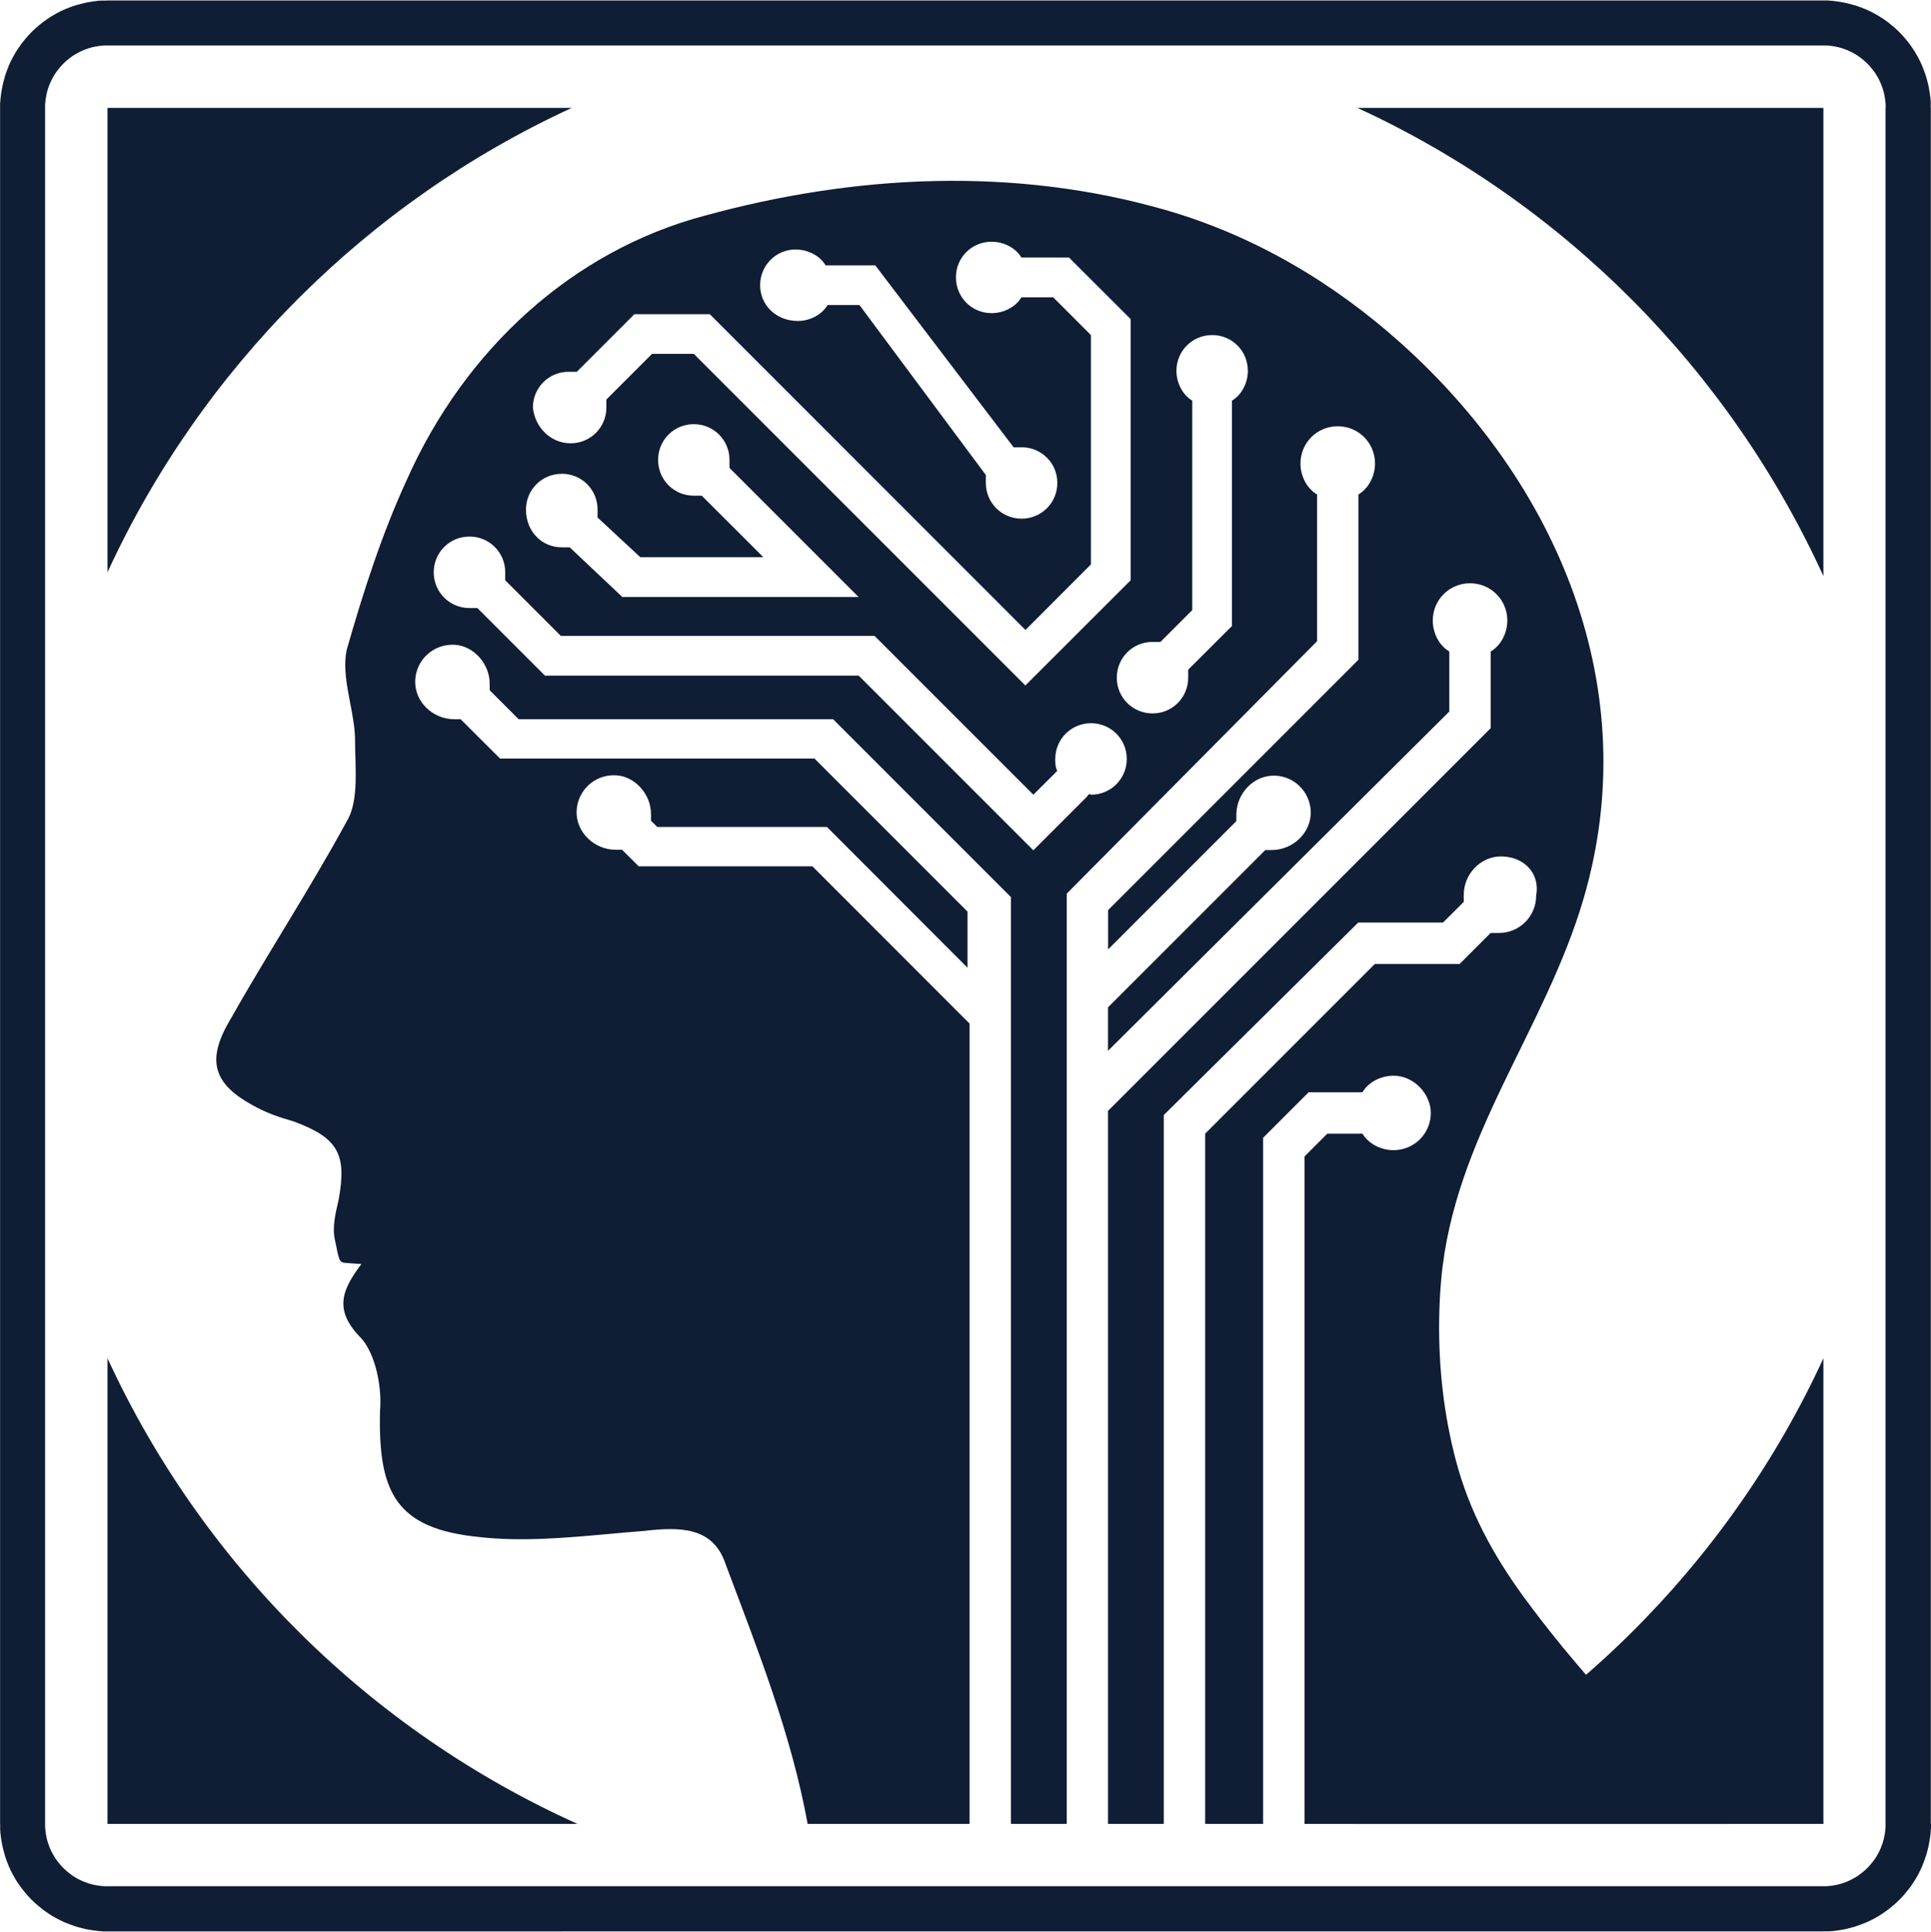
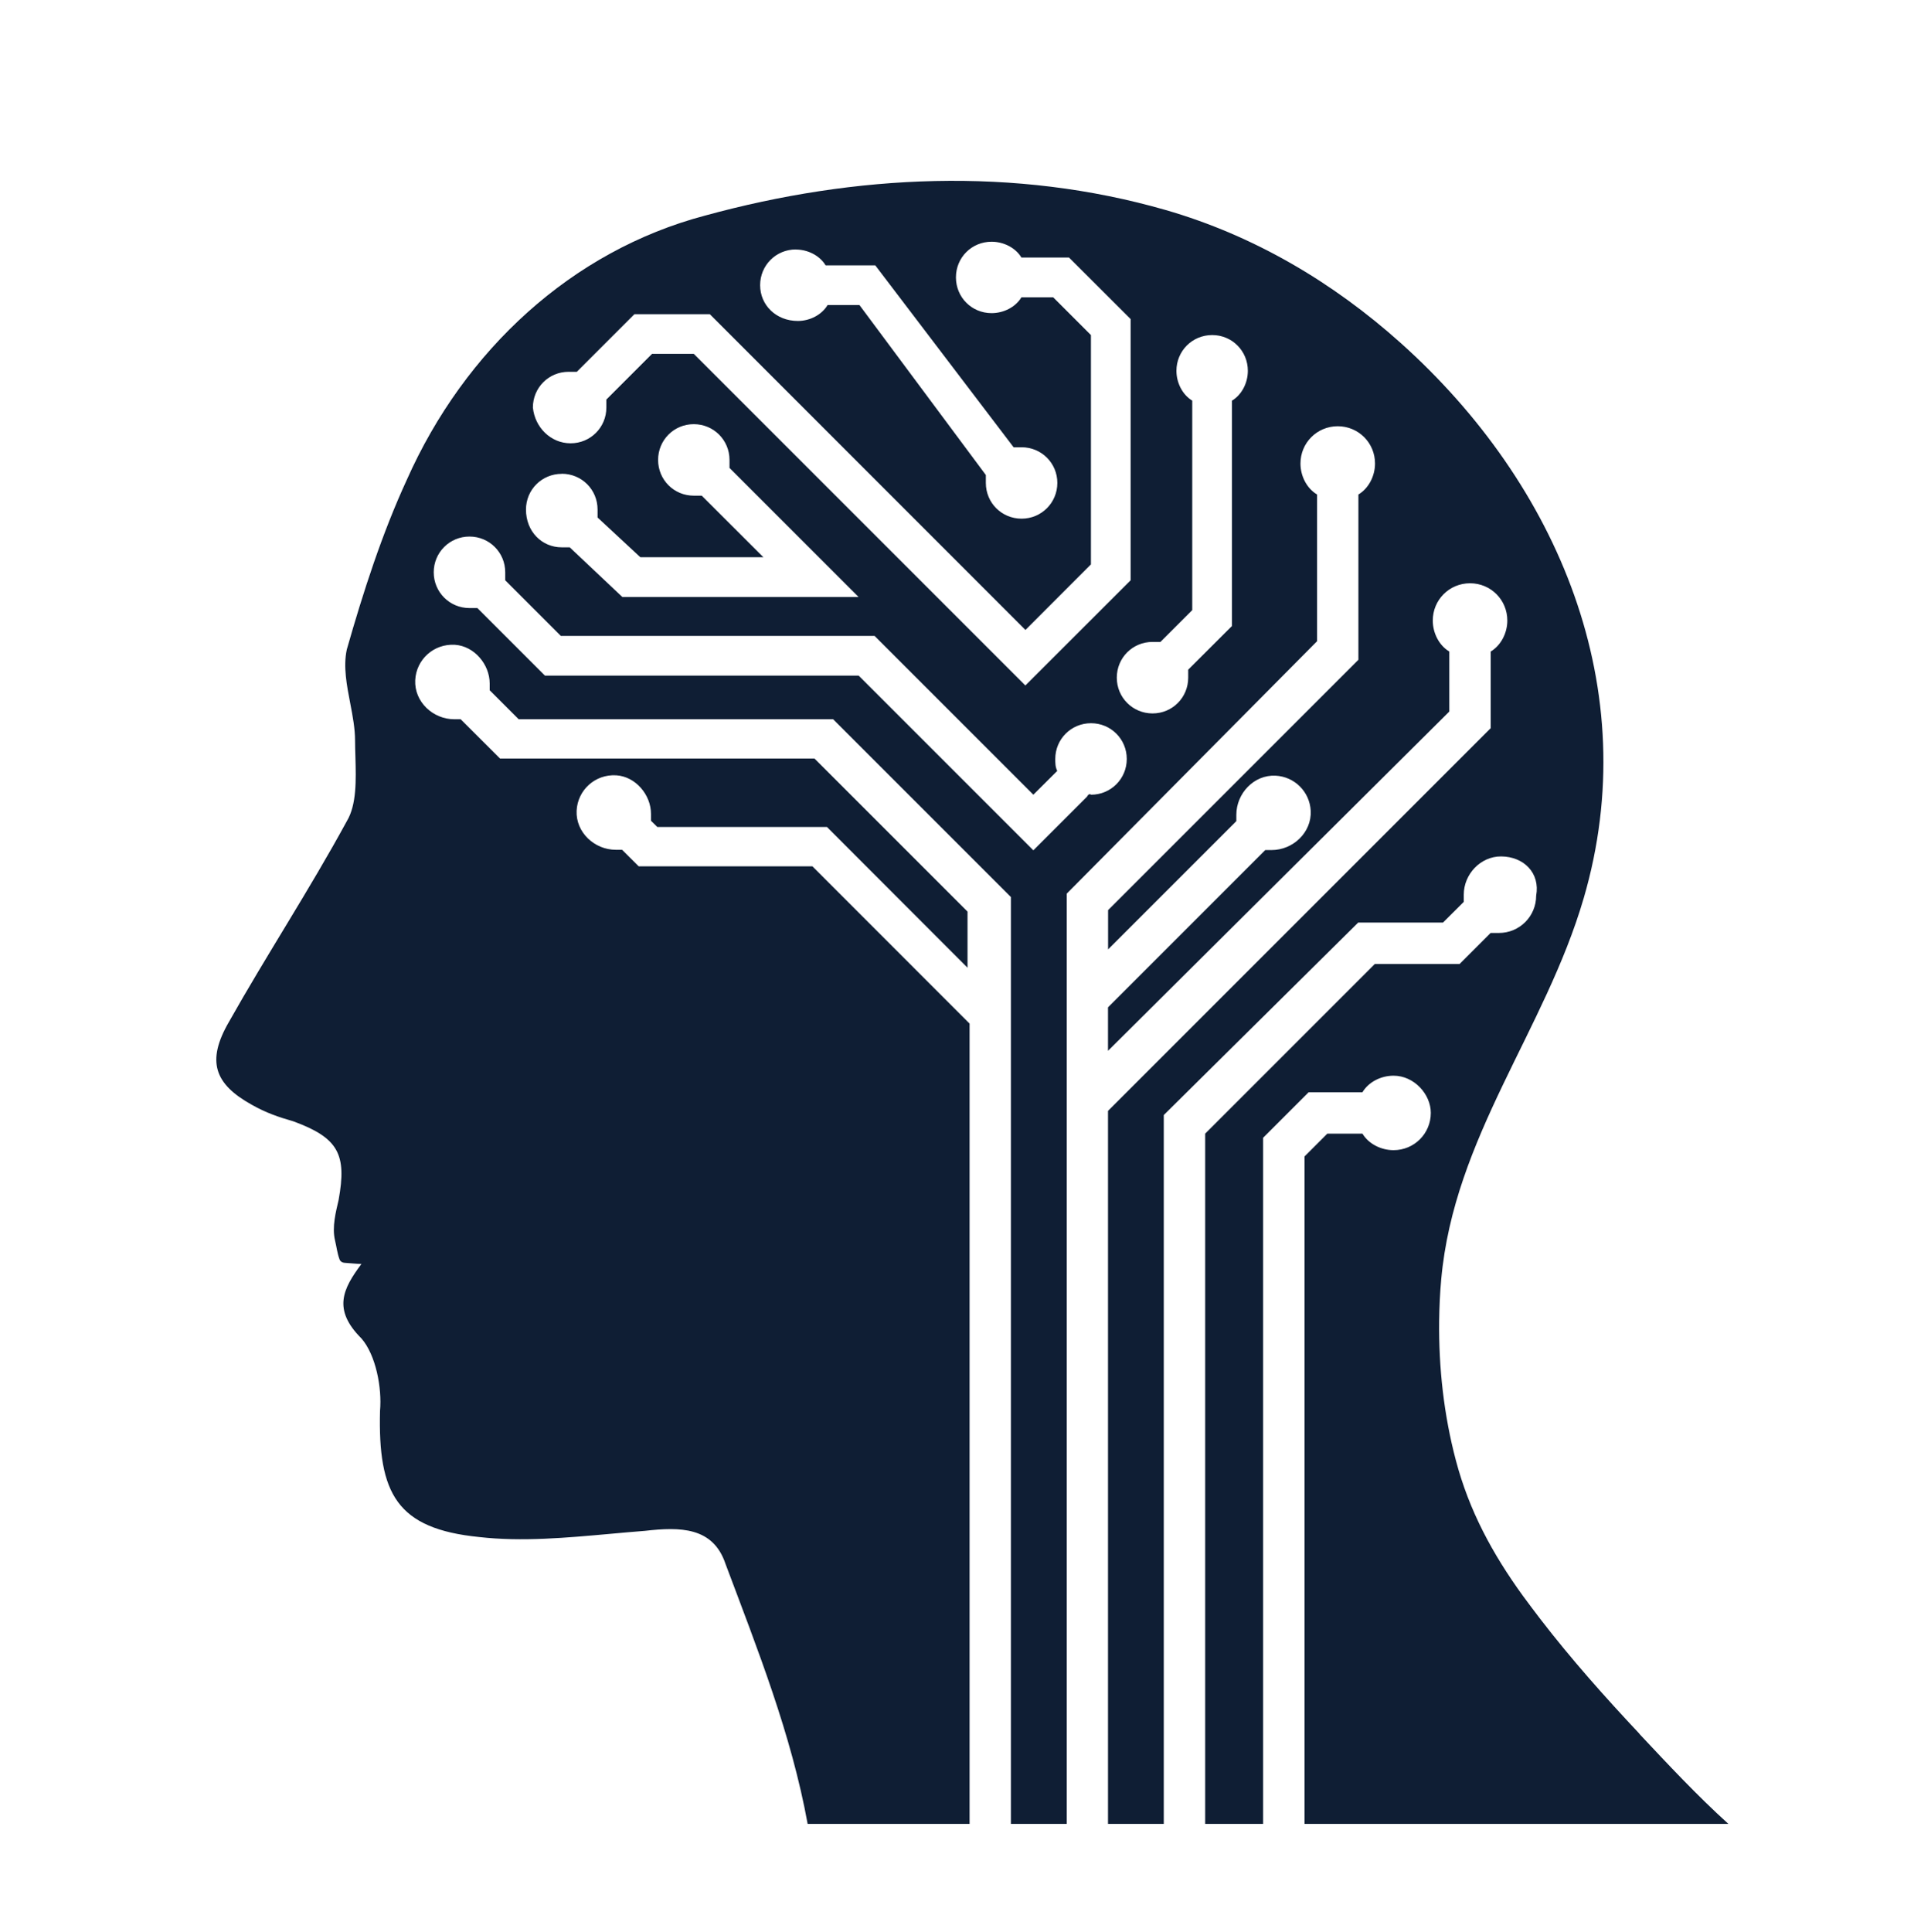
<svg xmlns="http://www.w3.org/2000/svg" id="Camada_1" data-name="Camada 1" viewBox="0 0 214.99 215.05">
  <defs>
    <style>
      .cls-1 {
        fill: #0f1e34;
        stroke-width: 0px;
      }
    </style>
  </defs>
-   <path class="cls-1" d="M11.97,203.04v-51.83c10.59,22.99,29.25,41.44,52.32,51.83H11.97ZM150.69,203.04c23.07-10.39,41.74-28.84,52.32-51.83v51.83h-52.32ZM11.97,12.01h51.69c-22.79,10.49-41.2,28.91-51.69,51.69V12.01ZM203.01,12.01v52.12c-10.51-23.02-28.98-41.58-51.88-52.12h51.88ZM214.99,203.04v.52s-.02.08-.02.13l-.03.46s-.01.08-.02.12l-.06.46s-.01.08-.02.12l-.08.46s-.02.08-.02.12l-.11.45s-.02.08-.03.12l-.12.45s-.02.08-.04.12l-.15.44s-.02.08-.04.11l-.17.44s-.03.08-.04.11l-.19.43s-.03.08-.05.11l-.21.41s-.04.07-.06.11l-.23.4s-.04.07-.06.11l-.25.39s-.05.07-.07.1l-.27.38s-.04.07-.07.1l-.29.36s-.05.07-.08.1l-.3.35s-.05.06-.08.09l-.32.34s-.06.06-.09.09l-.34.32s-.06.06-.09.08l-.35.3s-.06.06-.1.08l-.36.29s-.07.05-.1.07l-.38.27s-.07.05-.1.07l-.39.25s-.07.04-.11.06l-.4.23s-.07.04-.11.06l-.41.21s-.07.03-.11.05l-.43.19s-.07.03-.11.04l-.44.17s-.07.03-.11.04l-.44.15s-.08.03-.12.04l-.45.12s-.08.02-.12.03l-.45.11s-.08.02-.12.02l-.46.08s-.08.01-.12.02l-.46.06s-.08.01-.12.02l-.46.03s-.08,0-.13,0h-.46s-.04.01-.06.01H11.45s-.08-.02-.13-.02l-.46-.03s-.08-.01-.12-.02l-.46-.06s-.08-.01-.12-.02l-.46-.08s-.08-.02-.12-.02l-.45-.11s-.08-.02-.12-.03l-.45-.12s-.08-.02-.12-.04l-.44-.15s-.08-.02-.11-.04l-.44-.17s-.08-.03-.12-.04l-.42-.19s-.08-.03-.11-.05l-.41-.21s-.07-.04-.11-.06l-.4-.23s-.07-.04-.11-.06l-.39-.25s-.07-.04-.1-.07l-.38-.26s-.07-.05-.1-.08l-.36-.29s-.07-.05-.1-.08l-.35-.3s-.06-.06-.09-.08l-.34-.32s-.06-.06-.09-.09l-.32-.34s-.06-.06-.08-.09l-.3-.35s-.06-.06-.08-.1l-.29-.36s-.05-.07-.07-.1l-.27-.38s-.05-.07-.07-.1l-.25-.39s-.04-.07-.06-.11l-.23-.4s-.04-.07-.06-.11l-.21-.41s-.03-.07-.05-.11l-.19-.43s-.03-.07-.04-.11l-.17-.43s-.03-.08-.04-.12l-.15-.44s-.02-.08-.03-.12l-.12-.45s-.02-.08-.03-.12l-.11-.45s-.02-.08-.02-.12l-.08-.45s-.01-.08-.02-.12l-.06-.46s-.01-.08-.02-.12l-.03-.46s0-.08,0-.12v-.46s-.01-.05-.01-.06V11.48s.02-.08.02-.12l.03-.46s.01-.08.02-.12l.06-.46s.01-.08.02-.12l.08-.46s.02-.08.02-.12l.11-.45s.02-.08.03-.12l.12-.45s.02-.08.03-.12l.15-.44s.03-.08.04-.12l.17-.43s.03-.08.04-.11l.19-.43s.03-.08.05-.11l.21-.41s.03-.07.06-.11l.23-.4s.04-.07.06-.11l.25-.39s.04-.07.07-.1l.27-.38s.04-.07.07-.1l.29-.36s.05-.07.08-.1l.3-.35s.06-.06.08-.09l.32-.34s.06-.06.09-.09l.34-.32s.06-.06.09-.08l.35-.3s.06-.06.1-.08l.36-.29s.07-.05.1-.07l.38-.27s.07-.05.1-.07l.39-.25s.07-.04.11-.06l.4-.23s.07-.04.11-.06l.41-.21s.07-.03.11-.05l.43-.19s.07-.03.11-.04l.43-.17s.08-.03.12-.04l.44-.15s.08-.02.12-.03l.45-.12s.08-.02.12-.03l.45-.11s.08-.02.12-.02l.46-.08s.08-.01.12-.02l.46-.06s.08-.01.12-.02l.46-.03s.08,0,.12,0h.46s.05-.01.06-.01h191.56s.08.02.12.02l.46.03s.08.01.12.02l.46.06s.08.01.12.02l.45.08s.08.02.12.02l.45.11s.08.02.12.03l.45.12s.08.02.12.03l.44.15s.08.03.12.04l.43.17s.08.03.11.04l.43.19s.08.03.11.05l.41.21s.07.03.11.06l.4.23s.07.04.11.06l.39.25s.07.05.11.07l.38.27s.07.04.1.07l.36.29s.07.05.1.08l.35.3s.06.06.09.08l.34.32s.06.06.09.09l.32.34s.06.06.08.09l.3.35s.06.06.08.1l.29.36s.05.07.08.1l.26.38s.05.07.07.1l.25.39s.04.07.06.11l.23.4s.04.07.06.11l.21.41s.03.07.05.11l.19.42s.03.08.04.12l.17.44s.03.07.04.11l.15.44s.03.08.04.12l.12.45s.02.08.03.12l.11.45s.02.08.02.12l.08.46s.01.08.02.12l.06.46s.01.08.02.12l.03.46s0,.08,0,.13v.46s.01.04.01.06v191.04ZM209.94,12.04v-.38s-.03-.34-.03-.34l-.04-.34-.06-.34-.07-.33-.09-.33-.11-.32-.12-.32-.14-.31-.15-.31-.17-.29-.18-.29-.2-.27-.21-.27-.22-.26-.24-.25-.25-.24-.26-.22-.27-.21-.27-.2-.29-.18-.3-.17-.3-.15-.31-.14-.32-.12-.32-.11-.33-.09-.33-.07-.34-.06-.34-.04-.34-.03h-.37s-190.97,0-190.97,0h-.37s-.34.03-.34.03l-.34.04-.34.06-.34.07-.33.09-.32.11-.32.12-.31.14-.3.15-.3.17-.29.18-.27.2-.27.21-.26.22-.25.24-.24.25-.22.26-.21.27-.2.27-.18.29-.17.3-.15.3-.14.31-.12.32-.11.32-.09.33-.07.34-.06.34-.04.34-.03.34v.37s0,190.97,0,190.97v.37s.03.34.03.34l.04.34.06.34.07.33.09.33.11.32.12.32.14.31.15.3.17.3.18.29.2.27.21.27.22.26.24.25.25.24.26.22.27.21.27.2.29.18.29.17.31.15.31.14.32.12.32.11.33.09.33.07.34.06.34.04.34.03h.38s190.97,0,190.97,0h.37s.34-.03.34-.03l.34-.04.33-.06.33-.07.33-.09.32-.11.32-.12.31-.14.3-.15.3-.17.29-.18.27-.2.27-.21.26-.22.25-.24.24-.25.22-.26.21-.27.2-.27.18-.29.17-.3.15-.3.14-.31.12-.32.11-.32.09-.33.07-.33.06-.33.04-.34.03-.34v-.38s0-190.97,0-190.97ZM209.94,12.04" />
  <path class="cls-1" d="M182.55,193.03c-3.86-4.11-7.62-8.33-11.06-12.8-.65-.85-1.3-1.71-1.93-2.57-3.4-4.69-5.99-9.48-7.47-15.09-1.34-5.06-1.92-10.32-1.86-15.55.02-1.54.09-3.07.23-4.6,1.43-15.82,11.56-27.71,15.86-42.42,6.81-23.26-2.83-46.09-20.34-61.79-7.58-6.8-16.4-12-26.2-14.83-16.82-4.84-34.51-3.98-51.32.63-14.74,3.91-26.72,14.9-33.17,29.41-2.76,5.99-4.84,12.44-6.68,18.89-.41,1.91,0,3.99.39,6.02.27,1.4.53,2.8.53,4.11,0,.59.02,1.2.04,1.83.07,2.56.15,5.31-.96,7.15-4.14,7.61-8.98,14.98-13.12,22.34-2.54,4.38-1.61,6.92,2.53,9.22,1.61.91,3,1.38,4.61,1.84,5.07,1.85,5.99,3.69,5.07,8.76-.3,1.31-.76,3.01-.4,4.51.18.74.24,1.4.5,2.1.08.23.31.38.55.39.6.04,1.53.13,1.89.13-2.07,2.77-3.23,5.07,0,8.29,1.61,1.84,2.3,5.52,2.07,8.06-.23,9.22,1.85,13.13,11.06,14.05,4.73.54,9.74.08,14.6-.36,1.3-.12,2.57-.23,3.83-.33,3.92-.45,7.6-.45,8.98,3.69,3.57,9.51,7.32,18.93,9.14,28.93h18.03v-89.09l-17.5-17.51h-19.34l-1.85-1.84h-.7c-2.39,0-4.47-1.96-4.36-4.35.11-2.29,2.05-4.08,4.41-3.94,2.14.13,3.87,2.16,3.87,4.3v.76l.7.69h18.89l15.65,15.67v-6.25l-17.04-17.04h-35.01l-4.38-4.37h-.7c-2.4,0-4.47-1.95-4.36-4.35.11-2.29,2.05-4.08,4.42-3.94,2.14.14,3.87,2.17,3.87,4.31v.75l3.22,3.22h35.01l19.8,19.8v103.18h6.22v-103.56l27.87-28.1v-16.33c-1.16-.69-1.85-2.07-1.85-3.45,0-2.31,1.85-4.15,4.15-4.15s4.15,1.84,4.15,4.15c0,1.38-.7,2.76-1.85,3.45v18.4l-27.87,27.87v4.37l14.28-14.28v-.7c0-2.4,1.97-4.48,4.37-4.36,2.12.11,3.8,1.79,3.91,3.91.12,2.4-1.96,4.37-4.36,4.37h-.7l-17.51,17.51v4.84l38-37.77v-6.68c-1.15-.69-1.84-2.07-1.84-3.45,0-2.3,1.84-4.15,4.15-4.15s4.15,1.85,4.15,4.15c0,1.38-.7,2.76-1.85,3.45v8.53l-42.61,42.61v79.37h6.21v-78.91s21.65-21.43,21.65-21.43h9.44l2.31-2.3v-.8c0-2.29,1.88-4.28,4.17-4.26,2.52.02,4.35,1.85,3.89,4.37,0,2.3-1.85,4.15-4.15,4.15h-.92l-3.45,3.45h-9.44l-18.89,18.89v76.84h6.45v-76.38l5.07-5.07h5.99c.69-1.15,2.07-1.84,3.46-1.84,2.3,0,4.15,2.07,4.15,4.14,0,2.31-1.85,4.15-4.15,4.15-1.38,0-2.77-.69-3.46-1.84h-3.91l-2.54,2.54v74.3h32.26c8.29,0,14.93,0,14.93,0-3.48-3.15-6.7-6.6-9.91-10.02ZM88.61,27.78c1.32,0,2.65.66,3.31,1.76h5.53l15.4,20.25h.89c2.21,0,3.98,1.76,3.98,3.97s-1.77,3.98-3.98,3.98-3.98-1.76-3.98-3.98v-.88l-14.07-18.92h-3.55c-.66,1.1-1.98,1.77-3.31,1.77-2.43,0-4.2-1.77-4.2-3.98s1.76-3.98,3.98-3.98ZM63.34,41.39h.88l6.41-6.41h8.4l35.14,35.15,7.29-7.3v-25.53l-4.2-4.2h-3.54c-.66,1.1-1.99,1.76-3.32,1.76-2.21,0-3.97-1.76-3.97-3.98s1.76-3.97,3.97-3.97c1.33,0,2.66.66,3.32,1.76h5.3l6.86,6.85v29.08l-11.72,11.71-36.92-36.92h-4.64l-5.09,5.09v.89c0,2.21-1.77,3.98-3.98,3.98s-3.98-1.77-4.2-3.98c0-2.21,1.76-3.98,3.98-3.98ZM62.55,52.74c2.21,0,3.98,1.76,3.98,3.98v.89l4.76,4.42h13.7l-6.86-6.85h-.89c-2.21,0-3.97-1.77-3.97-3.98s1.76-3.98,3.97-3.98,3.98,1.77,3.98,3.98v.89l14.37,14.37h-26.3l-5.86-5.53h-.89c-2.21,0-3.98-1.76-3.98-4.2,0-2.22,1.77-3.98,3.98-3.98ZM121.47,88.47s-.22-.23-.45.22l-5.97,5.97-19.45-19.45h-34.93l-7.52-7.52h-.88c-2.21,0-3.98-1.77-3.98-3.98s1.77-3.98,3.98-3.98,3.98,1.77,3.98,3.98v.89l6.19,6.19h34.93l17.68,17.68,2.66-2.65c-.22-.44-.22-.89-.22-1.33,0-2.21,1.77-3.98,3.98-3.98s3.98,1.77,3.98,3.98-1.77,3.98-3.98,3.98ZM137.16,44.6v25.09l-4.87,4.86v.89c0,2.21-1.76,3.98-3.97,3.98s-3.98-1.77-3.98-3.98,1.76-3.98,3.98-3.98h.88l3.54-3.54v-23.32c-1.1-.67-1.76-1.99-1.76-3.32,0-2.21,1.76-3.98,3.98-3.98s3.97,1.77,3.97,3.98c0,1.33-.66,2.65-1.76,3.32Z" />
</svg>